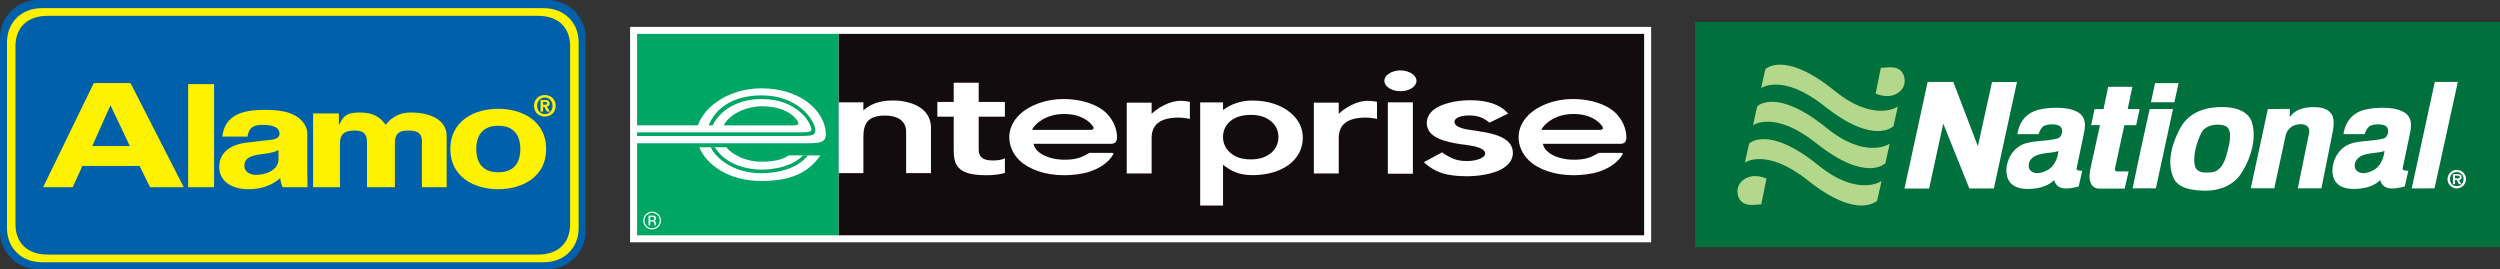
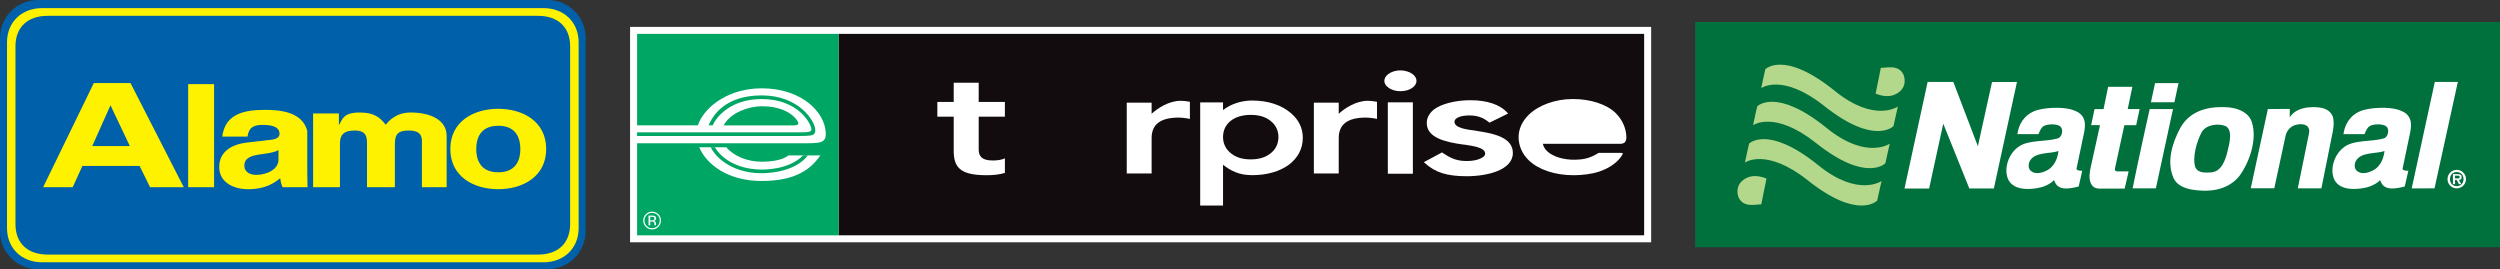
<svg xmlns="http://www.w3.org/2000/svg" id="Layer_2" viewBox="0 0 937.94 100.99">
  <rect x="0" y="0" width="937.94" height="100.99" fill="#333333" stroke="none" />
  <defs>
    <style>.cls-1,.cls-2{fill-rule:evenodd;}.cls-1,.cls-2,.cls-3,.cls-4,.cls-5,.cls-6,.cls-7,.cls-8{stroke-width:0px;}.cls-1,.cls-6{fill:#fff;}.cls-2{fill:#b4d88b;}.cls-3{fill:#130c0e;}.cls-4{fill:#00a664;}.cls-5{fill:#fff200;}.cls-7{fill:#0060a9;}.cls-8{fill:#00703c;}</style>
  </defs>
  <rect class="cls-8" x="635.98" y="8.24" width="301.96" height="84.51" />
  <path class="cls-1" d="m817.34,31.18l-1.56,7.18h-8.8s1.55-7.18,1.55-7.18h8.81Zm96.04,39.48c-1.82,0-7.05.04-8.57.03l8.67-39.94c2.85,0,5.79,0,8.64,0l-8.74,39.89h0Zm-98.12-29.75s-4.28,19.92-6.43,29.75h-8.72c1.93-9.81,6.4-29.75,6.4-29.75h8.74Zm19.73,6.4c2.68,1.33,1.55,6.25.78,9.2-.73,3.2-2.21,7.82-6.1,8.16-2.15.11-4.92.42-6.05-1.93-1.21-3.8.61-9.68,2.27-12.91,1.65-3.23,6.54-3.62,9.11-2.52h0Zm1.78-6.96c-7.28-.75-14.98.73-18.78,7.66-2.98,5.55-5.35,12.8-2.39,19.1,1.33,2.46,3.9,3.42,6.36,3.96,6.32,1.11,13.54.65,18.17-5,4.04-5.54,6.7-13.83,4.74-20.15-1.13-3.63-4.82-5.13-8.1-5.56h0Zm-80.05-9.59l-8.67,39.94-9.2.02-9.79-24.33-5.3,24.33h-9.24s8.68-39.97,8.68-39.97h9.64s9.21,24.11,9.21,24.11l5.31-24.09,9.34-.02h0Zm15.56,25.88c-3.21,1.21-8.95.16-10.87,3.98-.45,1.02-.48,2.38.3,3.29,1.66,1.72,4.35,1.04,6.41-.06,2.55-1.38,3.81-4.27,4.14-7.03v-.18h.01Zm-8.17,13.99c-10.57,1.57-11.25-4.21-11.36-6.34-.11-2.13.74-6.5,4.52-9.21,3.79-2.71,9.76-1.77,14.74-3.14,1.41-.34,2.29-2.97,1.14-4.32-1.09-1.27-4.84-1.18-6.32-.36-1.12.63-1.52,1.9-2.04,3.06h-7.92c.5-3.61,2.45-6.99,6.2-8.57,3.75-1.58,10.85-1.63,14.02-.68,3.17.96,4.15,2.13,4.76,3.67.65,1.62.3,4.02-.1,5.71l-2.71,12.93s.09.77,2.17.67c-.35,1.45-1.02,4.56-1.34,5.91-2.91.74-7.61,1.87-9-1.81-.27-.7-.28-.56-.28-.56,0,0-1.97,2.35-6.48,3.02h0Zm130.5-13.99c-3.21,1.21-8.95.16-10.87,3.98-.45,1.02-.48,2.38.3,3.29,1.66,1.72,4.35,1.04,6.41-.06,2.55-1.38,3.81-4.27,4.14-7.03l.02-.18h0Zm-8.18,13.99c-10.57,1.57-11.25-4.21-11.36-6.34-.11-2.13.74-6.5,4.52-9.21,3.79-2.71,9.76-1.77,14.74-3.14,1.41-.34,2.29-2.97,1.14-4.32-1.09-1.27-4.84-1.18-6.32-.36-1.12.63-1.52,1.9-2.04,3.06h-7.91c.5-3.61,2.45-6.99,6.2-8.57,3.76-1.58,10.86-1.63,14.03-.68,3.17.96,4.14,2.13,4.76,3.67.65,1.62.3,4.02-.11,5.71l-2.71,12.93s.09.77,2.18.67c-.35,1.45-1.02,4.56-1.34,5.91-2.91.74-7.61,1.87-9.01-1.81-.27-.7-.28-.56-.28-.56,0,0-1.97,2.35-6.48,3.02h0Zm-92.05-6.33c-.86,0-1.02-.54-.87-1.22l3.5-16.11h4.43l1.3-6.04h-4.48l1.76-8.37h-9.09l-1.73,8.38h-3.38s-1.27,6.02-1.27,6.02l3.32-.02-3.57,16.19c-.32,1.69-.61,3.59-.01,5.28.55,1.4,1.4,2.3,3.32,2.36h9.51l1.5-6.47h-4.24Zm80.23-21.66c-1.01-1.39-2.34-1.82-3.33-2.11-1.11-.32-9.04-1.47-12.23,3.47.06-1.35-.02-2.35.03-3.14-2.04.07-7.21,0-8.23.04-.27,1.3-6.13,28.41-6.42,29.74h8.83l4.28-19.9s.68-3.53,4.7-4.07c0,0,.59-.13,1.47-.05,1.4.12,3.07.93,2.59,3.38l-4.22,20.65h8.86l4.14-20.65s1.29-5.31-.47-7.35h0Z" />
  <path class="cls-2" d="m660.78,76.69c-1.81-.15-6.68,1.49-8.54-2.69-.92-2.68-.15-4.92,1.52-6.27,1.97-1.65,4.84-2.4,8.99-.75l-1.97,9.71h0Zm-4.54-22.86c.02.12,6.94-7.22,26.08,8.27,14.79,11.95,23.62,5.84,23.59,5.8l-1.64,7.36s-7.09,7.46-25.99-7.57c-15.64-12.43-23.63-6.7-23.63-6.7,0,0,1.59-7.48,1.61-7.15h0Zm3.09-14.02c0,.12,6.94-7.21,26.07,8.27,14.77,11.96,23.61,5.85,23.58,5.8l-1.63,7.36s-7.09,7.46-25.99-7.56c-15.65-12.44-23.65-6.71-23.65-6.71,0,0,1.59-7.49,1.62-7.15h0Zm3.04-13.92c0,.06,1.63-1.63,5.48-1.63h.02c4.1,0,10.72,1.93,20.58,9.9,14.78,11.96,23.61,5.84,23.58,5.8l-1.64,7.35s-7.09,7.46-25.99-7.56c-15.64-12.43-23.64-6.7-23.64-6.7,0,0,1.59-7.49,1.61-7.15h0Zm43.29-.46c1.82.16,6.68-1.5,8.54,2.69.91,2.68.14,4.91-1.52,6.27-1.98,1.64-4.85,2.39-8.99.75l1.96-9.71h0Z" />
  <path class="cls-6" d="m922.11,66.94c.41.02.71-.08.71-.56s-.54-.47-.9-.47h-.85v1.02h1.04Zm1.33,2.15h-.91l-.83-1.59h-.63v1.59h-.79v-3.75h1.82c.97,0,1.45.26,1.45,1.15,0,.7-.37.98-1.03,1.01l.91,1.59h0Zm.82-1.89c0-1.55-1.06-2.65-2.55-2.65s-2.54,1.1-2.54,2.65,1.04,2.64,2.54,2.64,2.55-1.09,2.55-2.64h0Zm-6.02,0c0-1.91,1.55-3.47,3.47-3.47s3.47,1.56,3.47,3.47-1.55,3.47-3.47,3.47-3.47-1.55-3.47-3.47h0Z" />
  <path class="cls-7" d="m14.2,0h191.32c7.83,0,14.19,6.36,14.19,14.19v72.6c0,7.83-6.36,14.19-14.19,14.19H14.2c-7.84,0-14.2-6.36-14.2-14.2V14.2C0,6.36,6.36,0,14.2,0Z" />
  <path class="cls-5" d="m15.79,98.4c-7.7,0-13.16-5.3-13.16-12.82V15.87c0-7.52,5.45-12.82,13.16-12.82h188.14c7.7,0,13.16,5.3,13.16,12.82v69.71c0,7.52-5.45,12.82-13.16,12.82H15.79Zm186.05-2.89c7.53,0,12.06-4.27,12.06-11.45V17.39c0-7.18-4.54-11.45-12.06-11.45H17.87c-7.53,0-12.07,4.27-12.07,11.45v66.67c0,7.18,4.54,11.45,12.07,11.45h183.97Z" />
  <path class="cls-5" d="m186.93,70.98c-9.24,0-17.98-4.74-17.98-15.08s8.74-15.08,17.98-15.08,17.98,4.74,17.98,15.08-8.73,15.08-17.98,15.08ZM30.9,62.26h21.48l3.91,7.97h12.65l-19.98-39.07h-13.77l-19.01,39.07h11.09l3.64-7.97Zm49.42-30.7h-9.73v38.68h9.73V31.55Zm34.96,33.08v-15.52c-1.89-7.4-10.81-7.9-15.86-7.9-7.34,0-14.95,1.24-16.03,10.02h9.49c.27-1.67.68-4.38,5.4-4.38,2.42,0,6.59.16,6.59,3.34,0,1.62-1.82,2.1-3.3,2.26l-8.88,1.02c-5.99.7-10.44,3.55-10.44,9.16,0,5.93,5.52,8.35,10.91,8.35,6.4,0,9.82-2.37,11.98-4.15.2,1.61.34,2.05.87,3.39h9.37l-.1-5.6Zm52.29-13.63c0-6.3-6.56-8.8-13.45-8.8-5.63,0-8.22,3.18-9.41,4.58-2.39-3.07-4.71-4.58-9.81-4.58-6.23,0-6.44,2.67-7.63,4.56h-.13v-4.2h-9.67v27.67h10.07v-16.46c0-3.12,1.39-4.9,5.77-4.81,4.24.08,4.38,2.6,4.38,5.02v16.25h10.46v-16.19c0-3.39.87-5.19,5.5-5.08,3.51.08,4.9,1.47,4.64,4.86v16.41h9.28v-19.23Zm19.38-3.83c-6.98,0-8.28,5.07-8.28,8.73s1.29,8.73,8.28,8.73,8.27-5.06,8.27-8.73-1.29-8.73-8.27-8.73Zm-145.5-7.69h0l7.26,15.3h-14.1l6.84-15.3Zm63.03,20.46c0,3.5-4.24,5.66-8.42,5.66-1.82,0-4.38-.81-4.38-3.45,0-3.13,2.9-3.83,6.4-4.31,3.91-.48,5.45-.97,6.4-1.56v3.67Z" />
-   <path class="cls-5" d="m205.23,38.73c0-.45-.48-.49-.83-.49h-.66v1.05h.83c.41,0,.66-.08.66-.56Zm.99.1c0,.8-.48,1.08-1.05,1.14l1.12,1.89h-1.11l-1.01-1.82h-.44v1.82h-.93v-4.35h1.63c1.12,0,1.78.32,1.78,1.32Z" />
-   <path class="cls-5" d="m208.47,39.7c0,2.55-1.91,4.04-4.05,4.04s-4.07-1.49-4.07-4.04,1.92-4.05,4.07-4.05,4.05,1.49,4.05,4.05Zm-4.05,3.11c1.57,0,2.89-1.26,2.89-3.11s-1.32-3.11-2.89-3.11-2.9,1.25-2.9,3.11,1.3,3.11,2.9,3.1h0Z" />
  <rect class="cls-6" x="239.02" y="12.72" width="377.83" height="75.56" />
  <path class="cls-6" d="m619.47,90.9H236.39V10.09h383.08v80.81Z" />
  <polyline class="cls-3" points="616.84 88.28 616.84 12.71 314.59 12.71 314.59 88.28 616.84 88.28" />
  <path class="cls-6" d="m469.71,65.71c-4.95,0-8.02-1.68-10.86-3.9v15.31h-8.57v-38.71h8.57v2.88c2.91-2.27,6.89-3.57,10.86-3.57,6.16,0,11.09,1.69,14.68,4.77,2.91,2.51,4.39,5.65,4.39,9.2,0,8.27-7.63,14.03-19.07,14.03Zm7.53-19.88c-1.94-1.81-4.48-2.73-8-2.73-6.41,0-10.39,3.37-10.39,8.32,0,2.21.88,4.2,2.45,5.65,1.95,1.8,4.43,2.73,7.94,2.73s6.06-.94,8-2.73c1.58-1.45,2.39-3.44,2.4-5.65,0-2.16-.82-4.14-2.4-5.6Z" />
  <path class="cls-6" d="m525.45,34.22c-1.85,0-3.54-.5-4.66-1.44-.93-.67-1.42-1.55-1.42-2.45s.49-1.77,1.42-2.49c1.12-.88,2.82-1.44,4.58-1.44s3.52.56,4.66,1.44c.91.72,1.4,1.61,1.4,2.49,0,2.16-2.68,3.88-5.98,3.88m4.63,30.97h-9.4v-26.78h9.4v26.78Z" />
  <path class="cls-6" d="m550.19,66.11c-7.4,0-11.65-1.42-15.47-4.8l-.51-.48.66-.36,5.79-3.09.36-.23.37.3c2.42,1.54,4.62,2.96,8.8,2.96,3,0,5.16-.65,6.34-1.6.45-.35.67-.71.67-1.19,0-2.19-4.37-2.85-7.52-3.32l-1.1-.12c-6.52-.94-13.29-2.55-13.29-8.02,0-1.9.88-3.55,2.56-4.99,2.78-2.2,8.24-3.57,13.81-3.57,6.38,0,11.06,1.67,13.7,4.51l.45.49-6.53,3.2-.43.23-.37-.28c-2.05-1.61-4.11-2.44-7.27-2.44-2.99,0-5.52.83-5.52,2.38,0,2.32,4.51,2.9,7.8,3.32.51.12,1.03.12,1.4.24,6.37.95,12.7,2.67,12.7,8.14,0,6.42-9.55,8.73-17.39,8.73" />
-   <path class="cls-6" d="m339.95,64.96v-15.54c0-1.87-.63-3.27-1.86-4.32-1.73-1.45-4.29-1.74-6.16-1.74-6.21,0-8.01,2.91-8.01,7.97v13.63h-9.33v-26.56h9.33v3.02c2.48-2.27,5.95-3.72,10.99-3.72,4.69,0,8.71,1.22,11.19,3.31,2.14,1.81,3.18,4.14,3.18,6.99v16.95h-9.33" />
  <path class="cls-6" d="m351.67,43.77v-5.52h6.14v-7.21h9.37v7.21h9.83v5.52h-9.83v12.22c0,2.6,1.11,4.22,5.29,4.22,1.66,0,3.35-.22,4.54-.81v5.47c-1.98.65-4.7.87-6.91.87-10.04,0-12.29-3.09-12.29-9.21v-12.76h-6.14Z" />
-   <path class="cls-6" d="m408.64,57.39c-2.94,1.76-4.92,2.45-8.73,2.53-4.45.1-8.48-1.18-10.63-3.27-.83-.82-1.33-1.76-1.53-2.69h29.03c1.52-.03,2.31-.65,2.31-2.54-.06-3.19-1.5-6.53-4.01-8.99-3.33-3.28-9.4-5.28-16.07-5.28s-12.92,2.34-16.61,5.97c-2.42,2.4-3.75,5.27-3.75,8.37s1.32,6.21,3.75,8.59c3.61,3.52,9.81,5.66,16.84,5.66,3.1,0,6.91-.41,9.84-1.43,1.32-.46,2.57-1.02,3.77-1.74,1.21-.72,2.33-1.59,3.29-2.6.61-.64,1.14-1.34,1.55-2.11.31-.65-.79-.49-1.49-.51h-7.52s-.05.02-.05.02m.2-8.64h-21.62c.76-2.04,5.05-5.88,11.65-5.96,6.63-.09,9.85,2.69,11.24,4.69.61,1.1-.4,1.27-1.27,1.27Z" />
  <path class="cls-6" d="m446.42,38.2s-1.77-.38-3.52-.38c-4.21,0-8.49,2.66-10.84,4.87v-4.17h-9.33v26.55h9.33v-13.28c0-5.19,3.39-7.68,10.23-7.68.89,0,1.99.11,3.38.34l.75.18v-6.43Z" />
  <path class="cls-6" d="m516.62,38.2s-1.77-.38-3.52-.38c-4.2,0-8.49,2.66-10.84,4.87v-4.17h-9.33v26.55h9.33v-13.28c0-5.19,3.39-7.68,10.23-7.68.89,0,1.99.11,3.38.34l.75.18v-6.43Z" />
-   <path class="cls-6" d="m599.72,57.39c-2.94,1.76-4.92,2.45-8.72,2.53-4.46.1-8.48-1.18-10.63-3.27-.83-.82-1.33-1.76-1.53-2.69h29.03c1.52-.03,2.31-.65,2.31-2.54-.06-3.19-1.5-6.53-4.01-8.99-3.33-3.28-9.39-5.28-16.07-5.28s-12.92,2.34-16.61,5.97c-2.43,2.4-3.75,5.27-3.75,8.37s1.32,6.21,3.75,8.59c3.6,3.52,9.81,5.66,16.84,5.66,3.1,0,6.91-.41,9.84-1.43,1.32-.46,2.57-1.02,3.77-1.74,1.2-.72,2.32-1.59,3.29-2.6.61-.64,1.14-1.34,1.55-2.11.31-.65-.8-.49-1.49-.51h-7.52s-.05.02-.05.02m.2-8.64h-21.62c.76-2.04,5.05-5.88,11.65-5.96,6.63-.09,9.85,2.69,11.24,4.69.6,1.1-.4,1.27-1.27,1.27Z" />
+   <path class="cls-6" d="m599.72,57.39c-2.94,1.76-4.92,2.45-8.72,2.53-4.46.1-8.48-1.18-10.63-3.27-.83-.82-1.33-1.76-1.53-2.69h29.03c1.52-.03,2.31-.65,2.31-2.54-.06-3.19-1.5-6.53-4.01-8.99-3.33-3.28-9.39-5.28-16.07-5.28s-12.92,2.34-16.61,5.97c-2.43,2.4-3.75,5.27-3.75,8.37s1.32,6.21,3.75,8.59c3.6,3.52,9.81,5.66,16.84,5.66,3.1,0,6.91-.41,9.84-1.43,1.32-.46,2.57-1.02,3.77-1.74,1.2-.72,2.32-1.59,3.29-2.6.61-.64,1.14-1.34,1.55-2.11.31-.65-.8-.49-1.49-.51h-7.52s-.05.02-.05.02m.2-8.64h-21.62Z" />
  <path class="cls-6" d="m309.56,48c-1.49-7.38-10.13-14.86-23.77-14.86h-.01c-12.04,0-20.78,6.38-23.6,12.93-.06.14-.29.71-.37.96h-22.79v6.71c11.37,0,62.29,0,63.81,0,3.15-.02,5.4-.09,6.38-1.29.67-.82.78-2.2.35-4.46Zm-10.1-1.47c-.21.41-.95.49-1.65.51h-26.27c.2-.48.55-.96.55-.96,2.48-3.64,8.22-6.21,13.9-6.22,5.94-.02,10.76,1.99,13.22,5.5.31.55.39.91.25,1.17Z" />
  <path class="cls-6" d="m285.66,60.68c-5.33,0-10.47-2.19-13.14-5.41h-10.16c2.68,6.42,10.76,12.66,23.42,12.64,12.98-.01,18.21-4.55,21.61-8.99.17-.23.27-.38.39-.6h-11.92c-2.35,1.9-6.84,2.37-10.19,2.37Z" />
  <path class="cls-4" d="m239.03,12.71v34.32h22.79c.08-.25.3-.82.37-.96,2.83-6.55,11.57-12.93,23.6-12.93h.01c13.64,0,22.28,7.47,23.77,14.86.43,2.26.33,3.63-.35,4.46-.98,1.2-3.23,1.26-6.38,1.29-1.5,0-51.44,0-63.81,0v34.53h75.57V12.71h-75.57Zm68.35,46.2c-3.4,4.44-8.63,8.98-21.61,8.99-12.65.02-20.74-6.22-23.42-12.64h10.16c2.67,3.22,7.81,5.41,13.14,5.41,3.35,0,7.84-.46,10.19-2.37h11.92c-.12.22-.22.37-.39.6Z" />
  <path class="cls-4" d="m299.46,46.53c.14-.27.06-.63-.25-1.17-2.46-3.51-7.28-5.52-13.22-5.5-5.68.01-11.42,2.58-13.9,6.22,0,0-.34.47-.55.96h26.27c.7-.02,1.44-.09,1.65-.51Z" />
  <path class="cls-4" d="m305.25,50.41c.48-.35.65-.83.63-1.66-.13-3.52-6.25-12.96-20.11-12.96s-18.23,7.75-19.4,10.14c0,0-.29.52-.52,1.1h0s1.55,0,1.55,0c.14-.34.27-.6.46-.95,1.09-2.01,6.08-8.92,17.91-8.92,13.79,0,18.64,9.35,18.64,11.37,0,.32-.09.48-.2.57-.39.37-.91.55-4.36.55h-60.83v1.37h60.83c4.46,0,4.97-.29,5.4-.61Z" />
  <path class="cls-4" d="m303.13,58.27l-.14.19c-5.37,6.69-16.59,6.56-17.85,6.52-9.6-.16-16.2-5.08-18.51-9.75h1.57c2.21,3.86,7.78,8.14,16.99,8.38.43.02,10.59.43,16.11-5.34h1.84Z" />
  <path class="cls-6" d="m246.68,80.7c.56.56.84,1.24.84,2.03s-.28,1.48-.84,2.05c-.56.56-1.23.84-2.03.84s-1.47-.28-2.03-.84c-.55-.56-.83-1.25-.83-2.05s.28-1.47.83-2.03c.56-.56,1.24-.84,2.02-.84s1.47.28,2.03.84Zm.33-.32c-.65-.65-1.44-.97-2.36-.97s-1.7.32-2.35.97c-.65.65-.98,1.43-.98,2.35s.32,1.71.97,2.37c.65.66,1.43.98,2.35.98s1.71-.32,2.36-.98c.65-.65.98-1.44.98-2.37s-.33-1.7-.98-2.35Zm-1.86,2.2c-.14.05-.34.08-.61.08h-.58v-1.33h.55c.36,0,.62.05.78.14.16.09.24.27.24.53,0,.28-.13.48-.38.58Zm-1.84,1.97h.64v-1.44h.51c.34,0,.58.04.72.11.23.14.35.42.35.84v.41s.02.03.02.04c0,.02,0,.03,0,.04h.6l-.02-.05s-.03-.09-.03-.19,0-.19,0-.27v-.26c0-.19-.07-.38-.2-.57-.13-.2-.34-.31-.63-.36.23-.04.4-.1.53-.18.24-.15.36-.39.36-.72,0-.46-.19-.77-.57-.93-.21-.08-.55-.13-1-.13h-1.28v3.66Z" />
</svg>